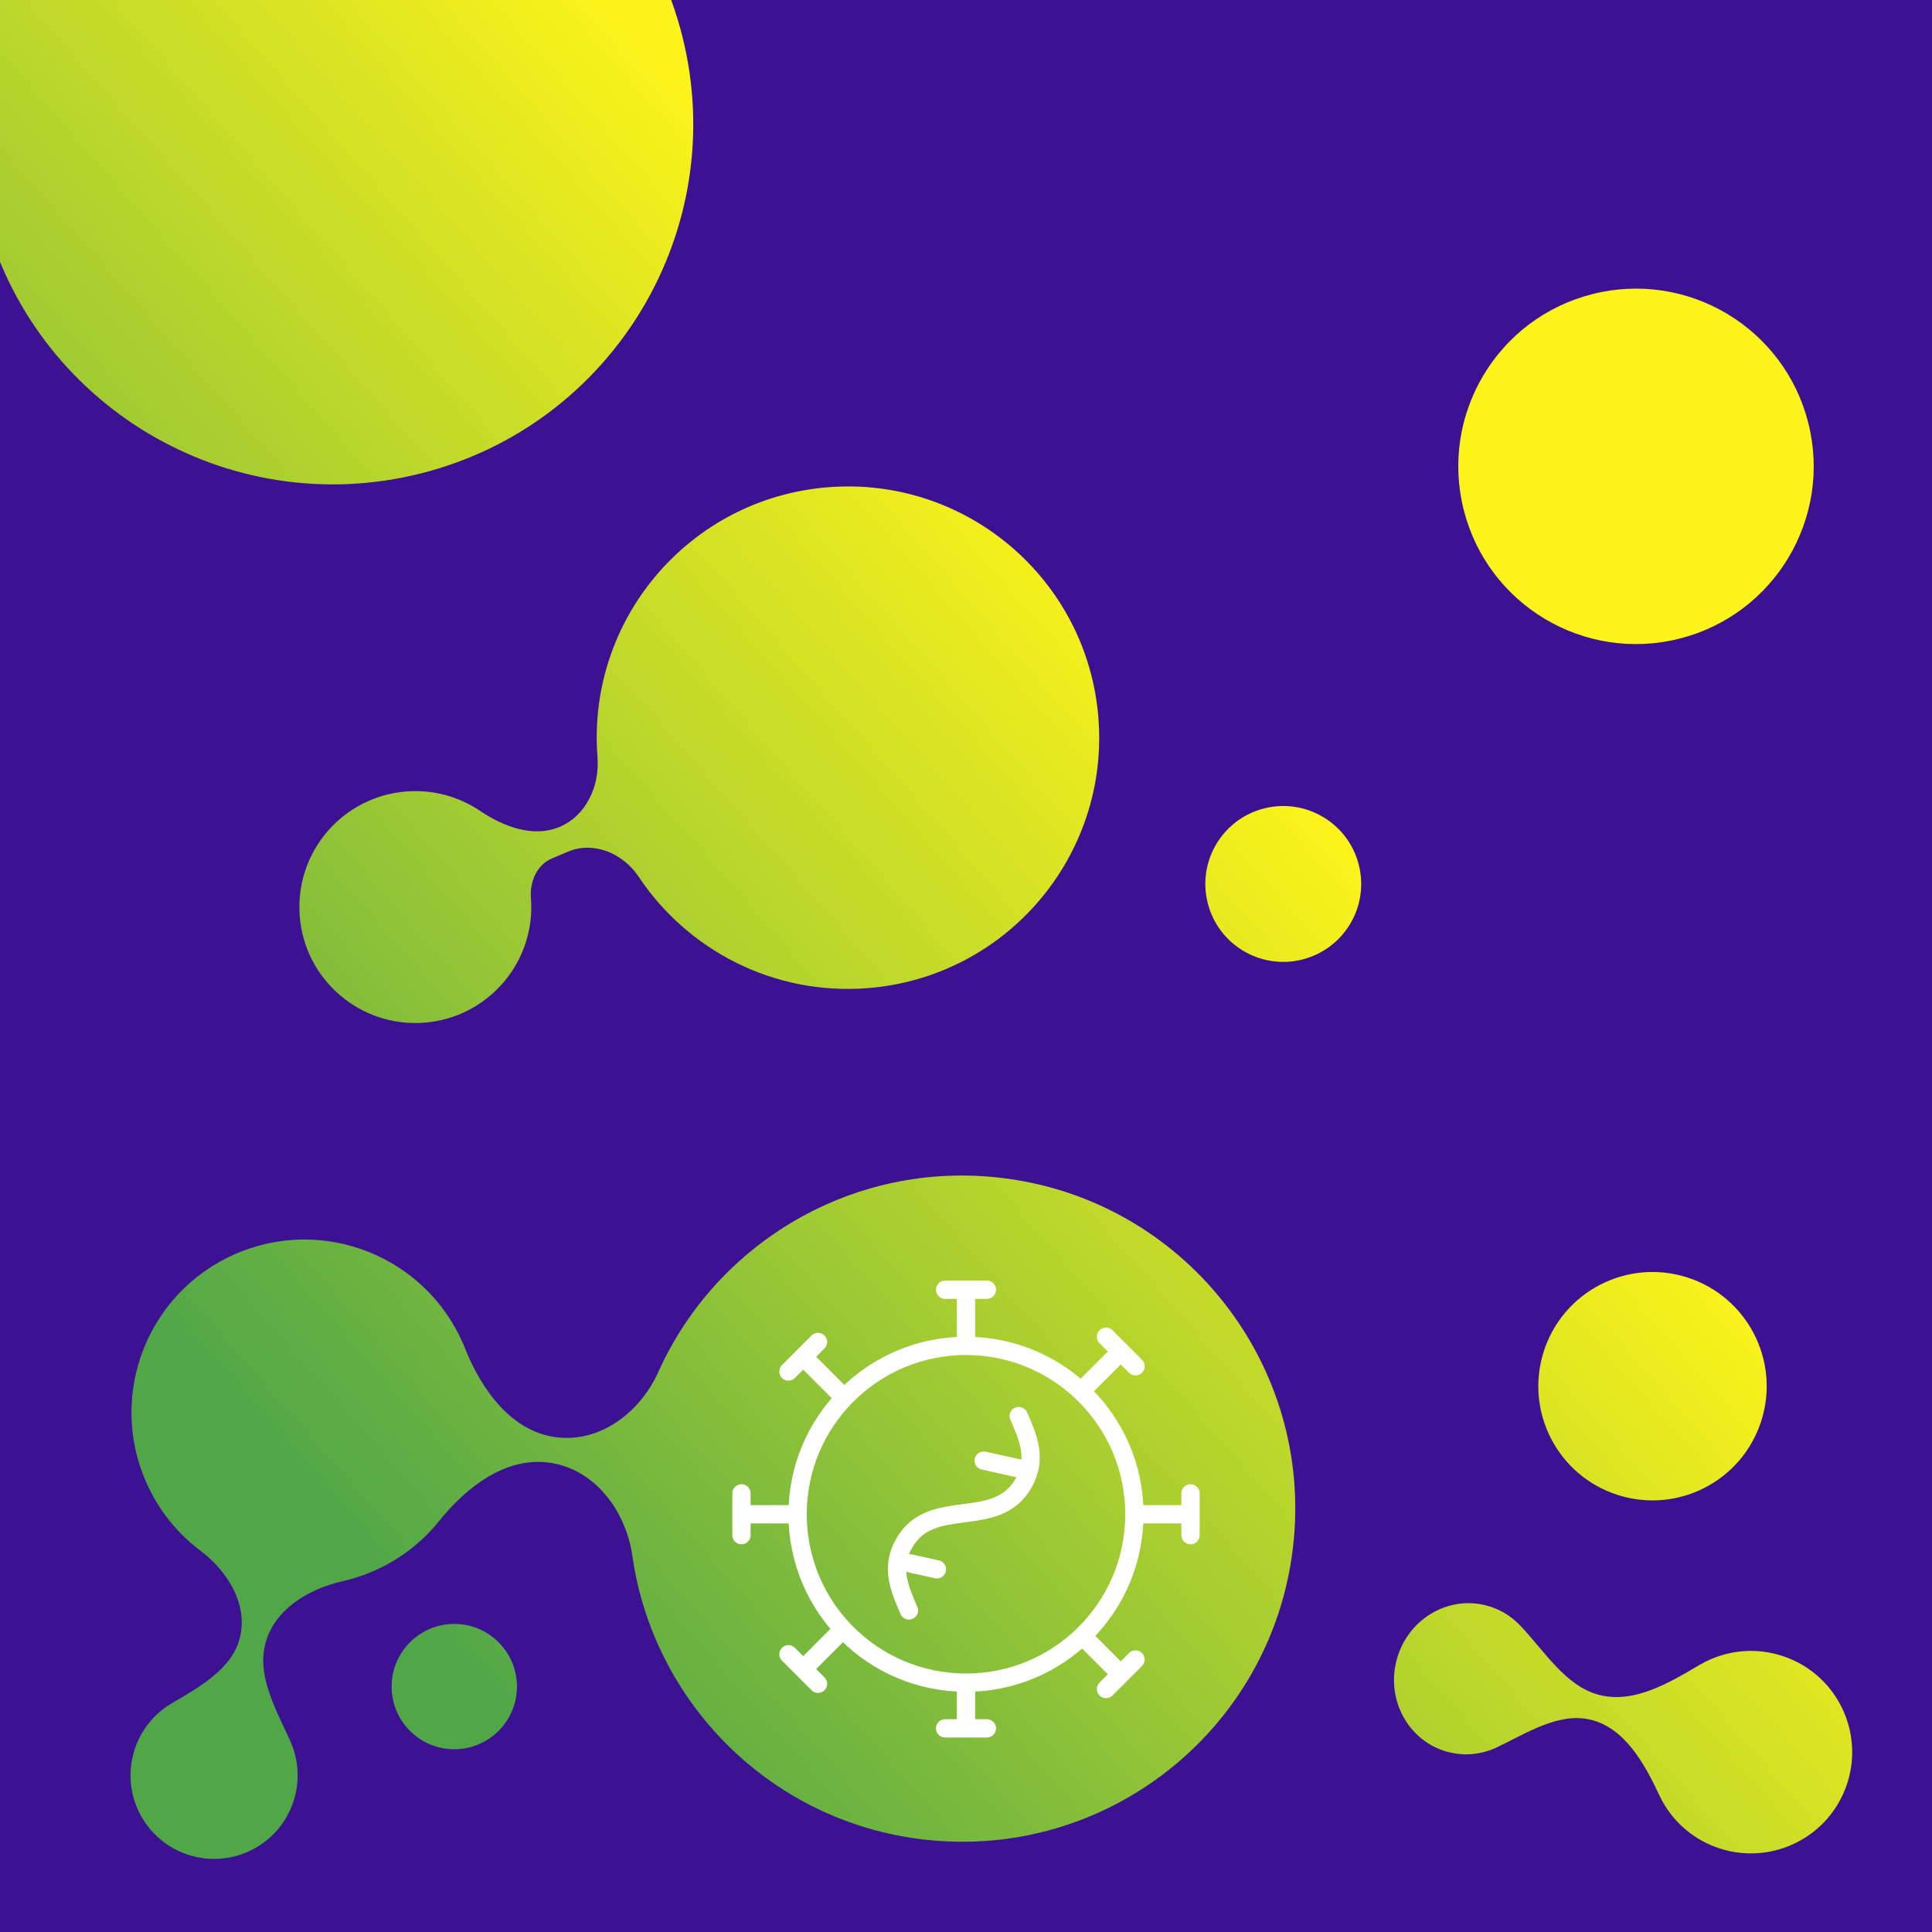
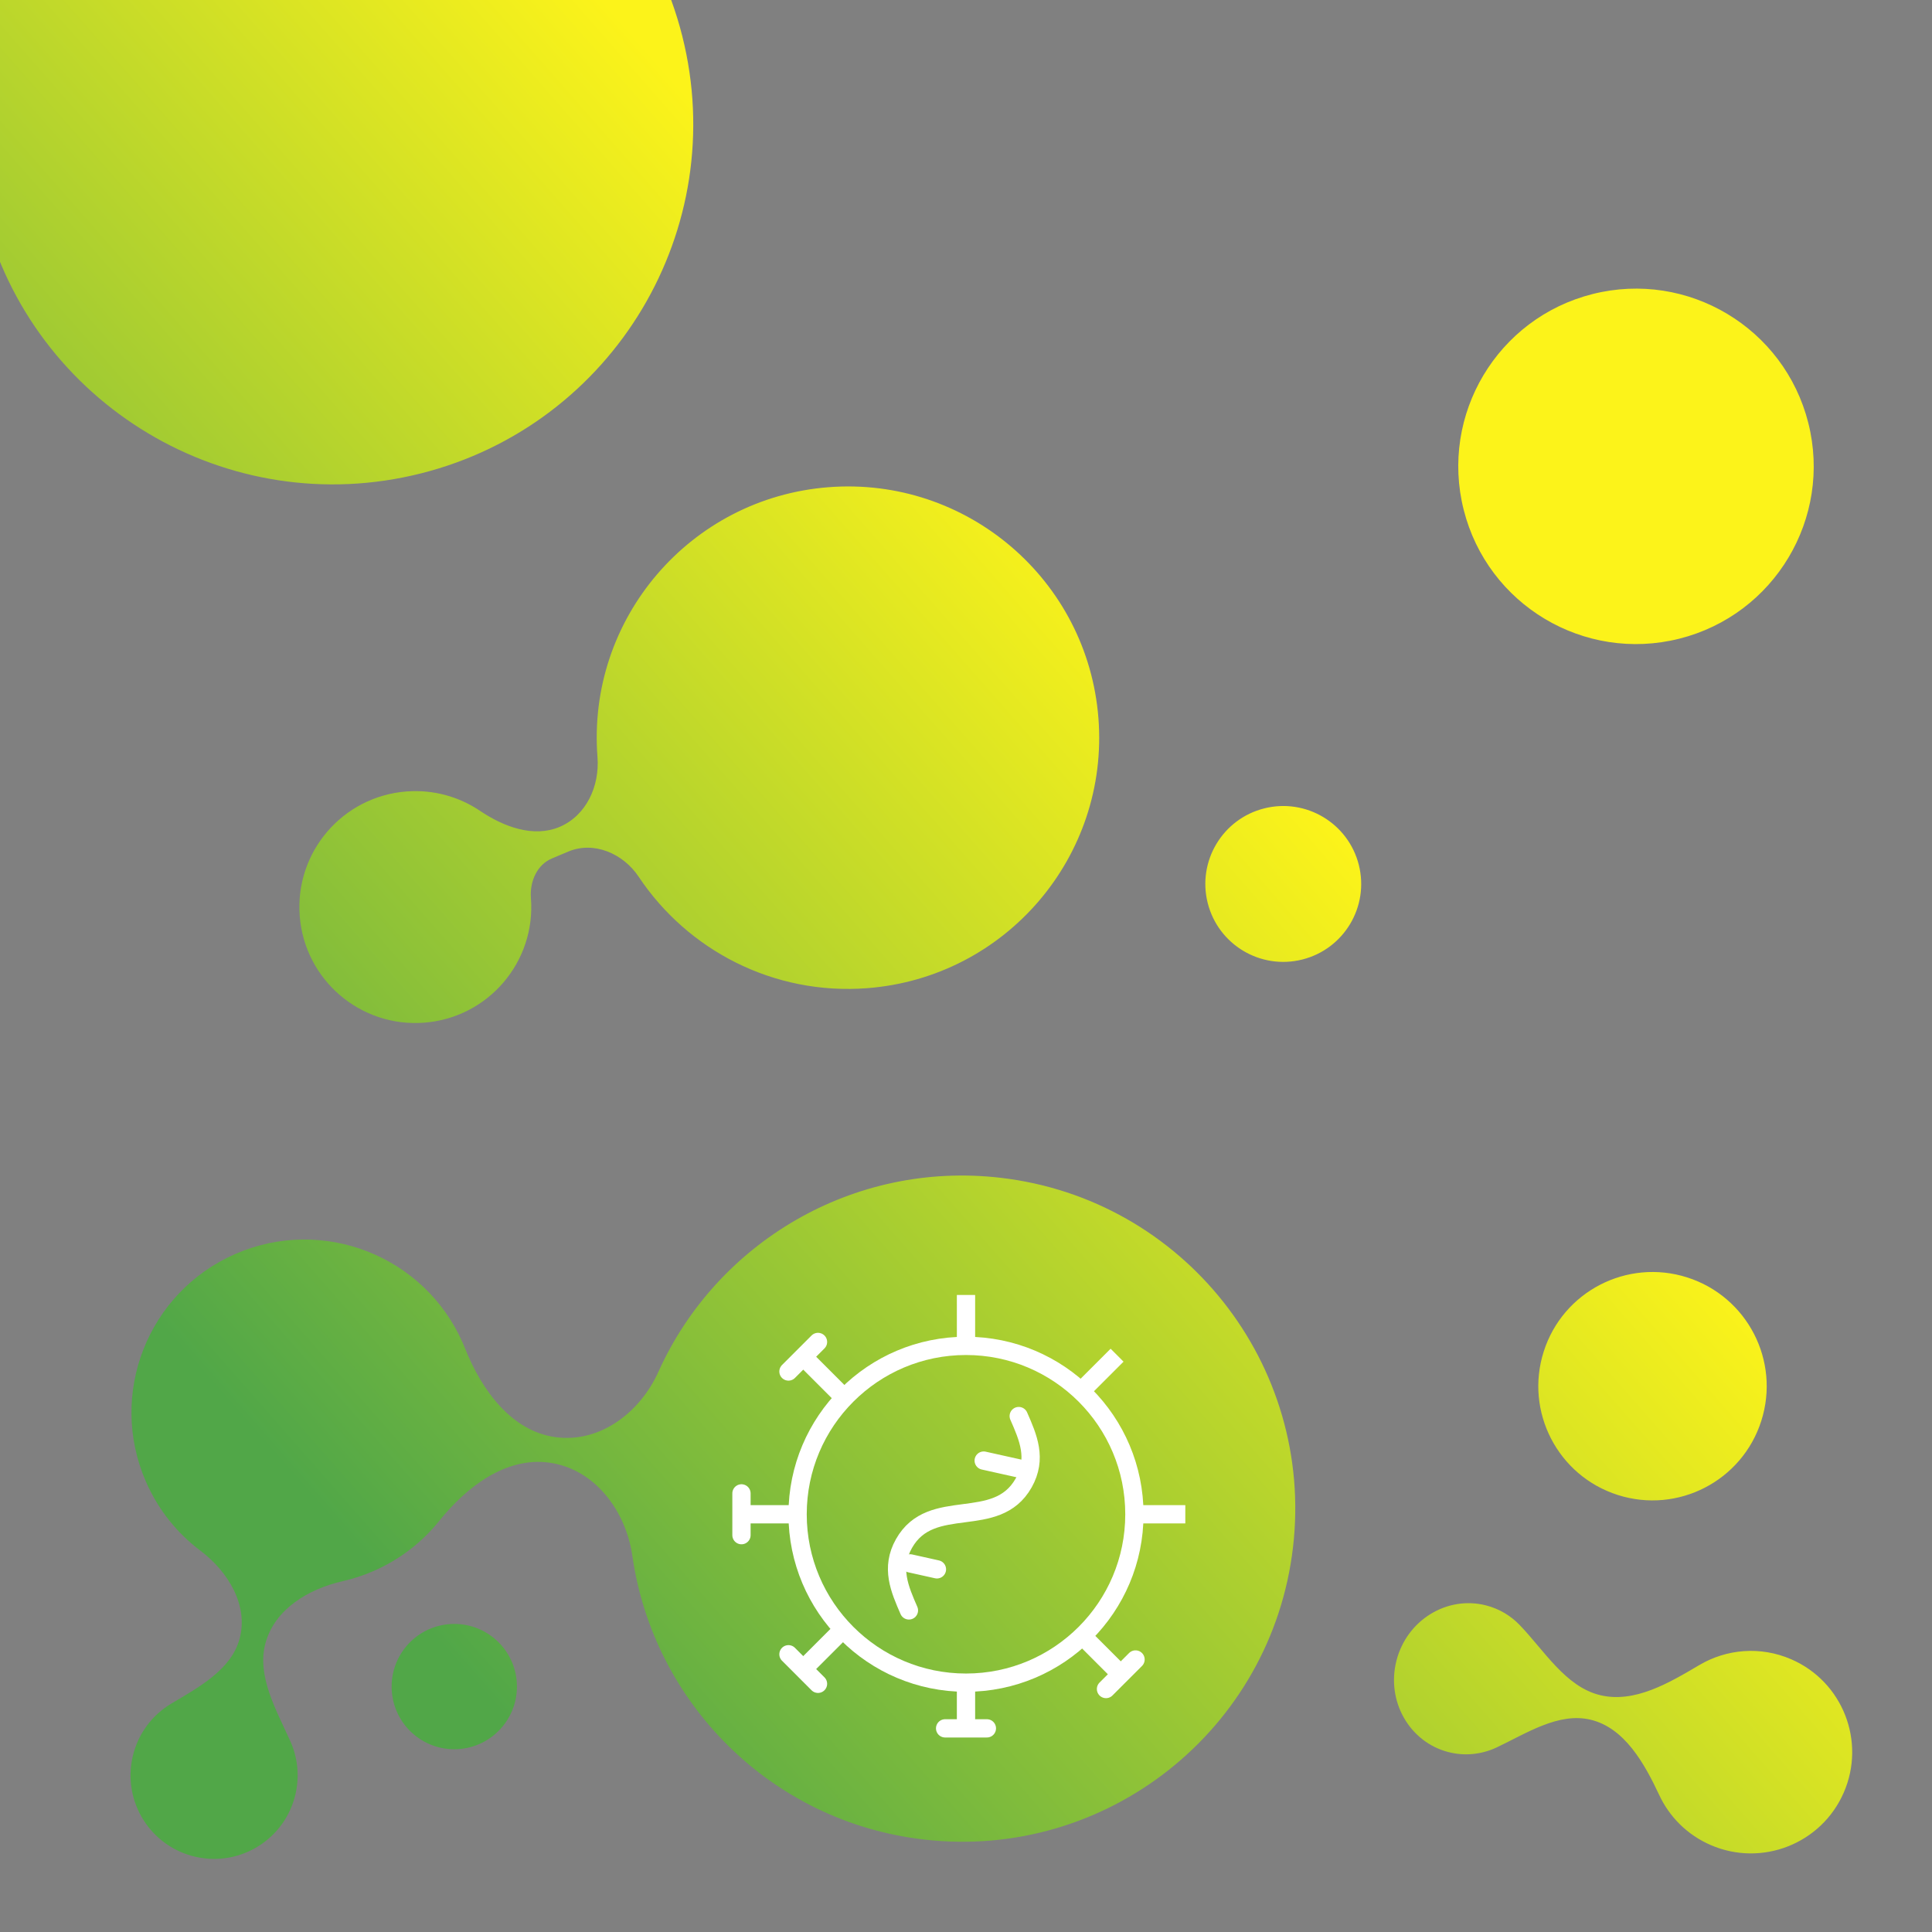
<svg xmlns="http://www.w3.org/2000/svg" width="370" height="370" viewBox="0 0 370 370" fill="none">
  <rect x="0" y="0" width="370" height="370" fill="#808080" stroke="none" />
  <g clip-path="url(#clip0_2282_1201)">
-     <rect width="370" height="370" fill="#3C1192" />
    <path fill-rule="evenodd" clip-rule="evenodd" d="M80.609 90.663C117.56 81.356 139.97 43.857 130.663 6.906C121.356 -30.045 83.857 -52.455 46.906 -43.148C9.955 -33.842 -12.455 3.658 -3.148 40.609C6.158 77.56 43.658 99.97 80.609 90.663ZM114.426 145.012C112.363 118.52 132.165 95.371 158.657 93.307C185.149 91.243 208.298 111.046 210.362 137.538C212.426 164.03 192.623 187.179 166.131 189.243C148.127 190.645 131.666 181.948 122.319 167.915C119.349 163.456 113.734 161.017 108.797 163.099L105.683 164.413C102.802 165.628 101.436 168.873 101.679 171.99V171.99C102.632 184.217 93.492 194.902 81.265 195.854C69.038 196.807 58.354 187.667 57.401 175.44C56.449 163.213 65.589 152.529 77.816 151.576C83.011 151.171 87.928 152.589 91.938 155.291C96.445 158.328 102.149 160.476 107.157 158.365V158.365C112.274 156.207 114.858 150.549 114.426 145.012V145.012ZM247.627 296.304C243.551 331.297 211.88 356.361 176.886 352.285C147.499 348.863 125.114 325.977 121.11 298.007C119.861 289.283 113.878 281.285 105.145 280.108V280.108C96.851 278.99 89.353 284.752 84.112 291.276C80.872 295.31 76.636 298.641 71.567 300.857C69.61 301.712 67.615 302.364 65.607 302.82C59.058 304.308 52.632 308.173 50.85 314.647V314.647C49.116 320.943 52.912 327.485 55.594 333.439C56.966 336.484 57.399 339.983 56.614 343.493C54.685 352.117 46.13 357.543 37.507 355.614C28.883 353.685 23.457 345.13 25.386 336.507C26.389 332.022 29.185 328.402 32.85 326.231C38.084 323.132 44.254 319.767 45.869 313.902V313.902C47.639 307.475 43.697 300.973 38.369 296.966C33.961 293.651 30.322 289.188 27.955 283.774C20.63 267.014 28.278 247.488 45.038 240.162C61.799 232.837 81.324 240.485 88.65 257.245C88.8 257.587 88.943 257.93 89.08 258.275C92.237 266.203 97.952 274.093 106.409 275.233V275.233C114.886 276.375 122.575 270.526 126.085 262.726C137.191 238.045 163.331 222.265 191.645 225.563C226.639 229.638 251.703 261.31 247.627 296.304ZM321.624 122.312C339.849 117.722 350.903 99.226 346.312 81C341.722 62.775 323.226 51.721 305 56.312C286.775 60.902 275.721 79.398 280.312 97.624C284.902 115.849 303.398 126.903 321.624 122.312ZM260.23 165.642C262.243 173.634 257.396 181.745 249.404 183.758C241.412 185.771 233.301 180.924 231.288 172.932C229.275 164.94 234.122 156.829 242.114 154.816C250.106 152.803 258.217 157.65 260.23 165.642ZM309.835 286.309C321.342 289.975 333.642 283.619 337.309 272.112C340.975 260.605 334.619 248.305 323.112 244.639C311.605 240.972 299.305 247.328 295.639 258.835C291.972 270.342 298.328 282.642 309.835 286.309ZM353.101 343.297C348.827 353.114 337.403 357.608 327.585 353.333C323.084 351.374 319.702 347.911 317.771 343.789C314.925 337.714 311.133 330.9 304.607 329.343V329.343C298.499 327.886 292.359 331.932 286.687 334.627C283.866 335.968 280.615 336.37 277.399 335.546C269.91 333.626 265.45 325.781 267.439 318.023C269.427 310.266 277.111 305.534 284.601 307.454C287.126 308.102 289.307 309.422 291.012 311.186C295.761 316.099 299.826 323.063 306.473 324.648V324.648C313.046 326.216 319.629 322.311 325.447 318.873C330.619 315.816 337.135 315.2 343.064 317.781C352.882 322.055 357.375 333.479 353.101 343.297ZM87 335C93.627 335 99 329.627 99 323C99 316.373 93.627 311 87 311C80.373 311 75 316.373 75 323C75 329.627 80.373 335 87 335Z" fill="url(#paint0_linear_2282_1201)" />
    <circle cx="185" cy="290" r="32.25" stroke="white" stroke-width="3.5" />
    <path d="M185 257L185 248" stroke="white" stroke-width="3.5" />
    <path d="M185 330L185 321" stroke="white" stroke-width="3.5" />
    <path d="M143 290L152 290" stroke="white" stroke-width="3.5" />
    <path d="M227 290L218 290" stroke="white" stroke-width="3.5" />
    <path d="M154.536 318.932L160.9 312.569" stroke="white" stroke-width="3.5" />
    <path d="M154.536 260.536L160.9 266.9" stroke="white" stroke-width="3.5" />
    <path d="M213.932 259.536L207.568 265.899" stroke="white" stroke-width="3.5" />
    <path d="M213.933 319.932L207.569 313.568" stroke="white" stroke-width="3.5" />
    <path d="M142 286L142 294" stroke="white" stroke-width="3.5" stroke-linecap="round" />
-     <path d="M228 294L228 286" stroke="white" stroke-width="3.5" stroke-linecap="round" />
-     <path d="M181 247H189" stroke="white" stroke-width="3.5" stroke-linecap="round" />
    <path d="M181 331H189" stroke="white" stroke-width="3.5" stroke-linecap="round" />
    <path d="M151 316.811L156.657 322.468" stroke="white" stroke-width="3.5" stroke-linecap="round" />
    <path d="M156.657 257L151 262.657" stroke="white" stroke-width="3.5" stroke-linecap="round" />
-     <path d="M217.468 261.657L211.811 256" stroke="white" stroke-width="3.5" stroke-linecap="round" />
    <path d="M211.811 323.468L217.468 317.811" stroke="white" stroke-width="3.5" stroke-linecap="round" />
    <path d="M195.098 271.192C196.898 275.285 198.679 279.338 196.044 284.002C190.787 293.307 178.38 286.298 173.123 295.603C170.488 300.267 172.301 304.337 174.069 308.413" stroke="white" stroke-width="3.5" stroke-miterlimit="10" stroke-linecap="round" />
    <path d="M195.709 281.35L188.389 279.72" stroke="white" stroke-width="3.5" stroke-linecap="round" />
    <path d="M174.31 299.405L179.434 300.546" stroke="white" stroke-width="3.5" stroke-linecap="round" />
  </g>
  <defs>
    <linearGradient id="paint0_linear_2282_1201" x1="122.031" y1="357.931" x2="295.975" y2="205.012" gradientUnits="userSpaceOnUse">
      <stop stop-color="#51A748" />
      <stop offset="1" stop-color="#FCF31A" />
    </linearGradient>
    <clipPath id="clip0_2282_1201">
      <rect width="370" height="370" fill="white" />
    </clipPath>
  </defs>
</svg>